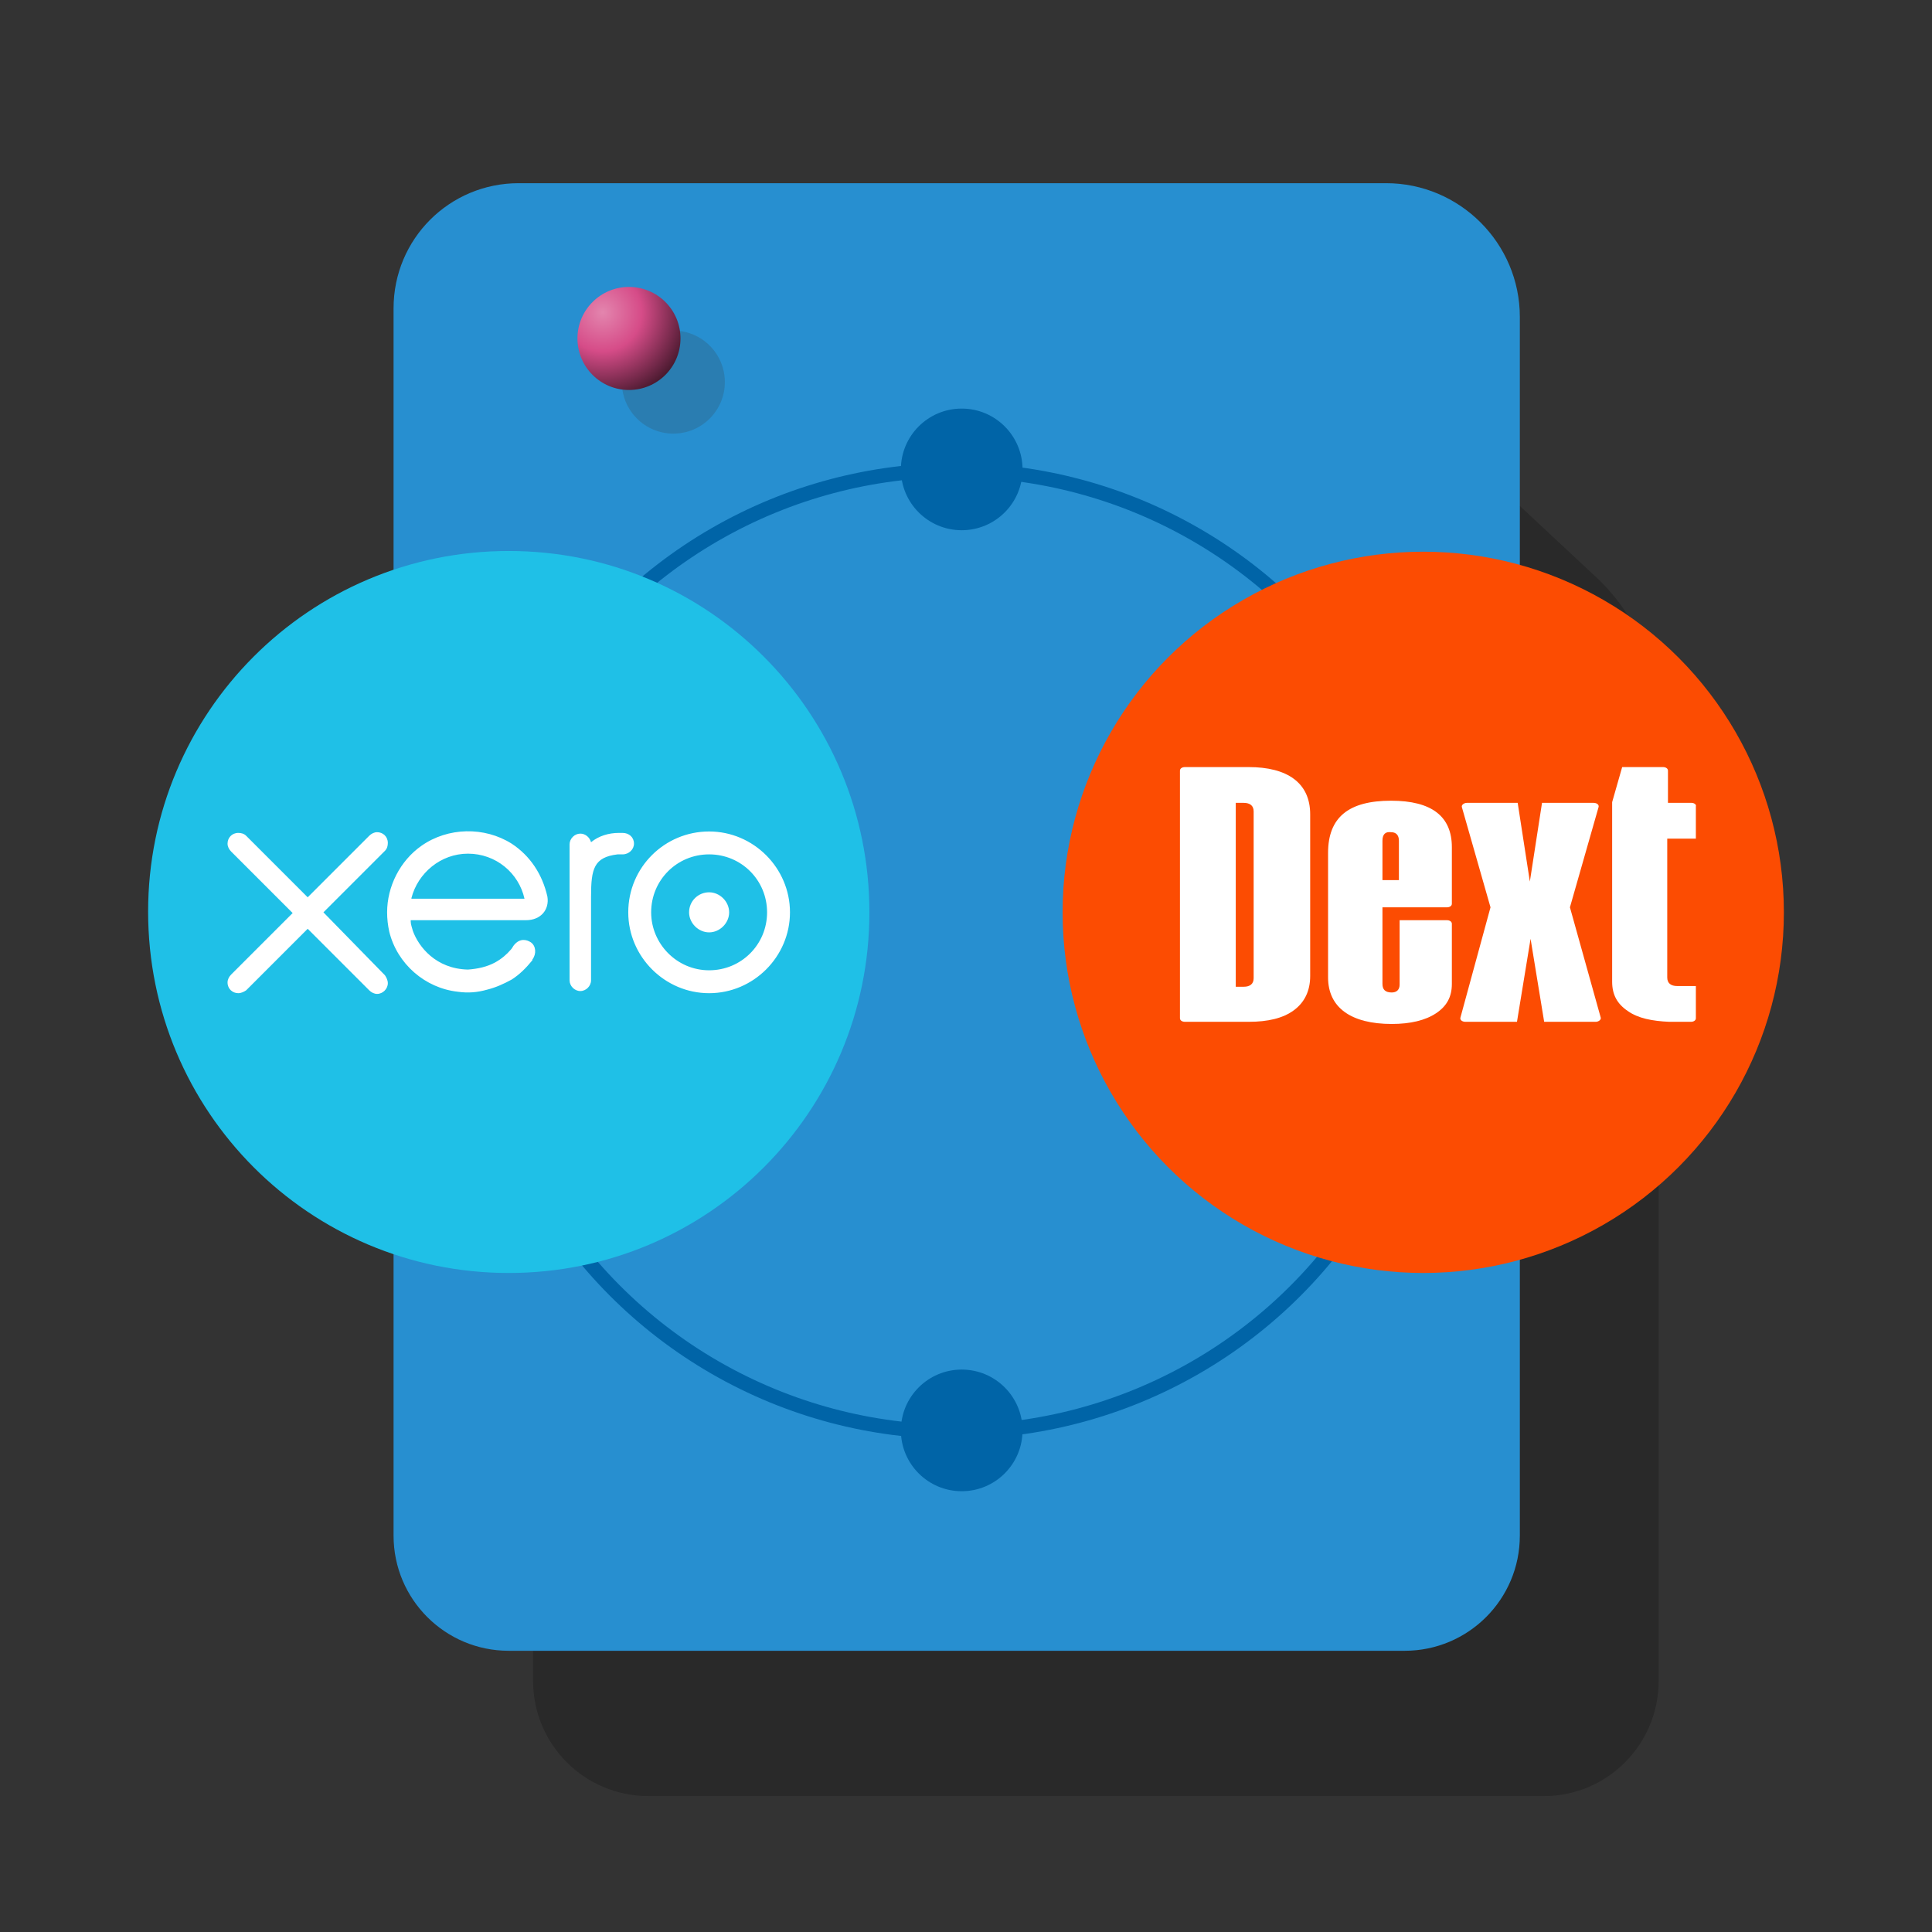
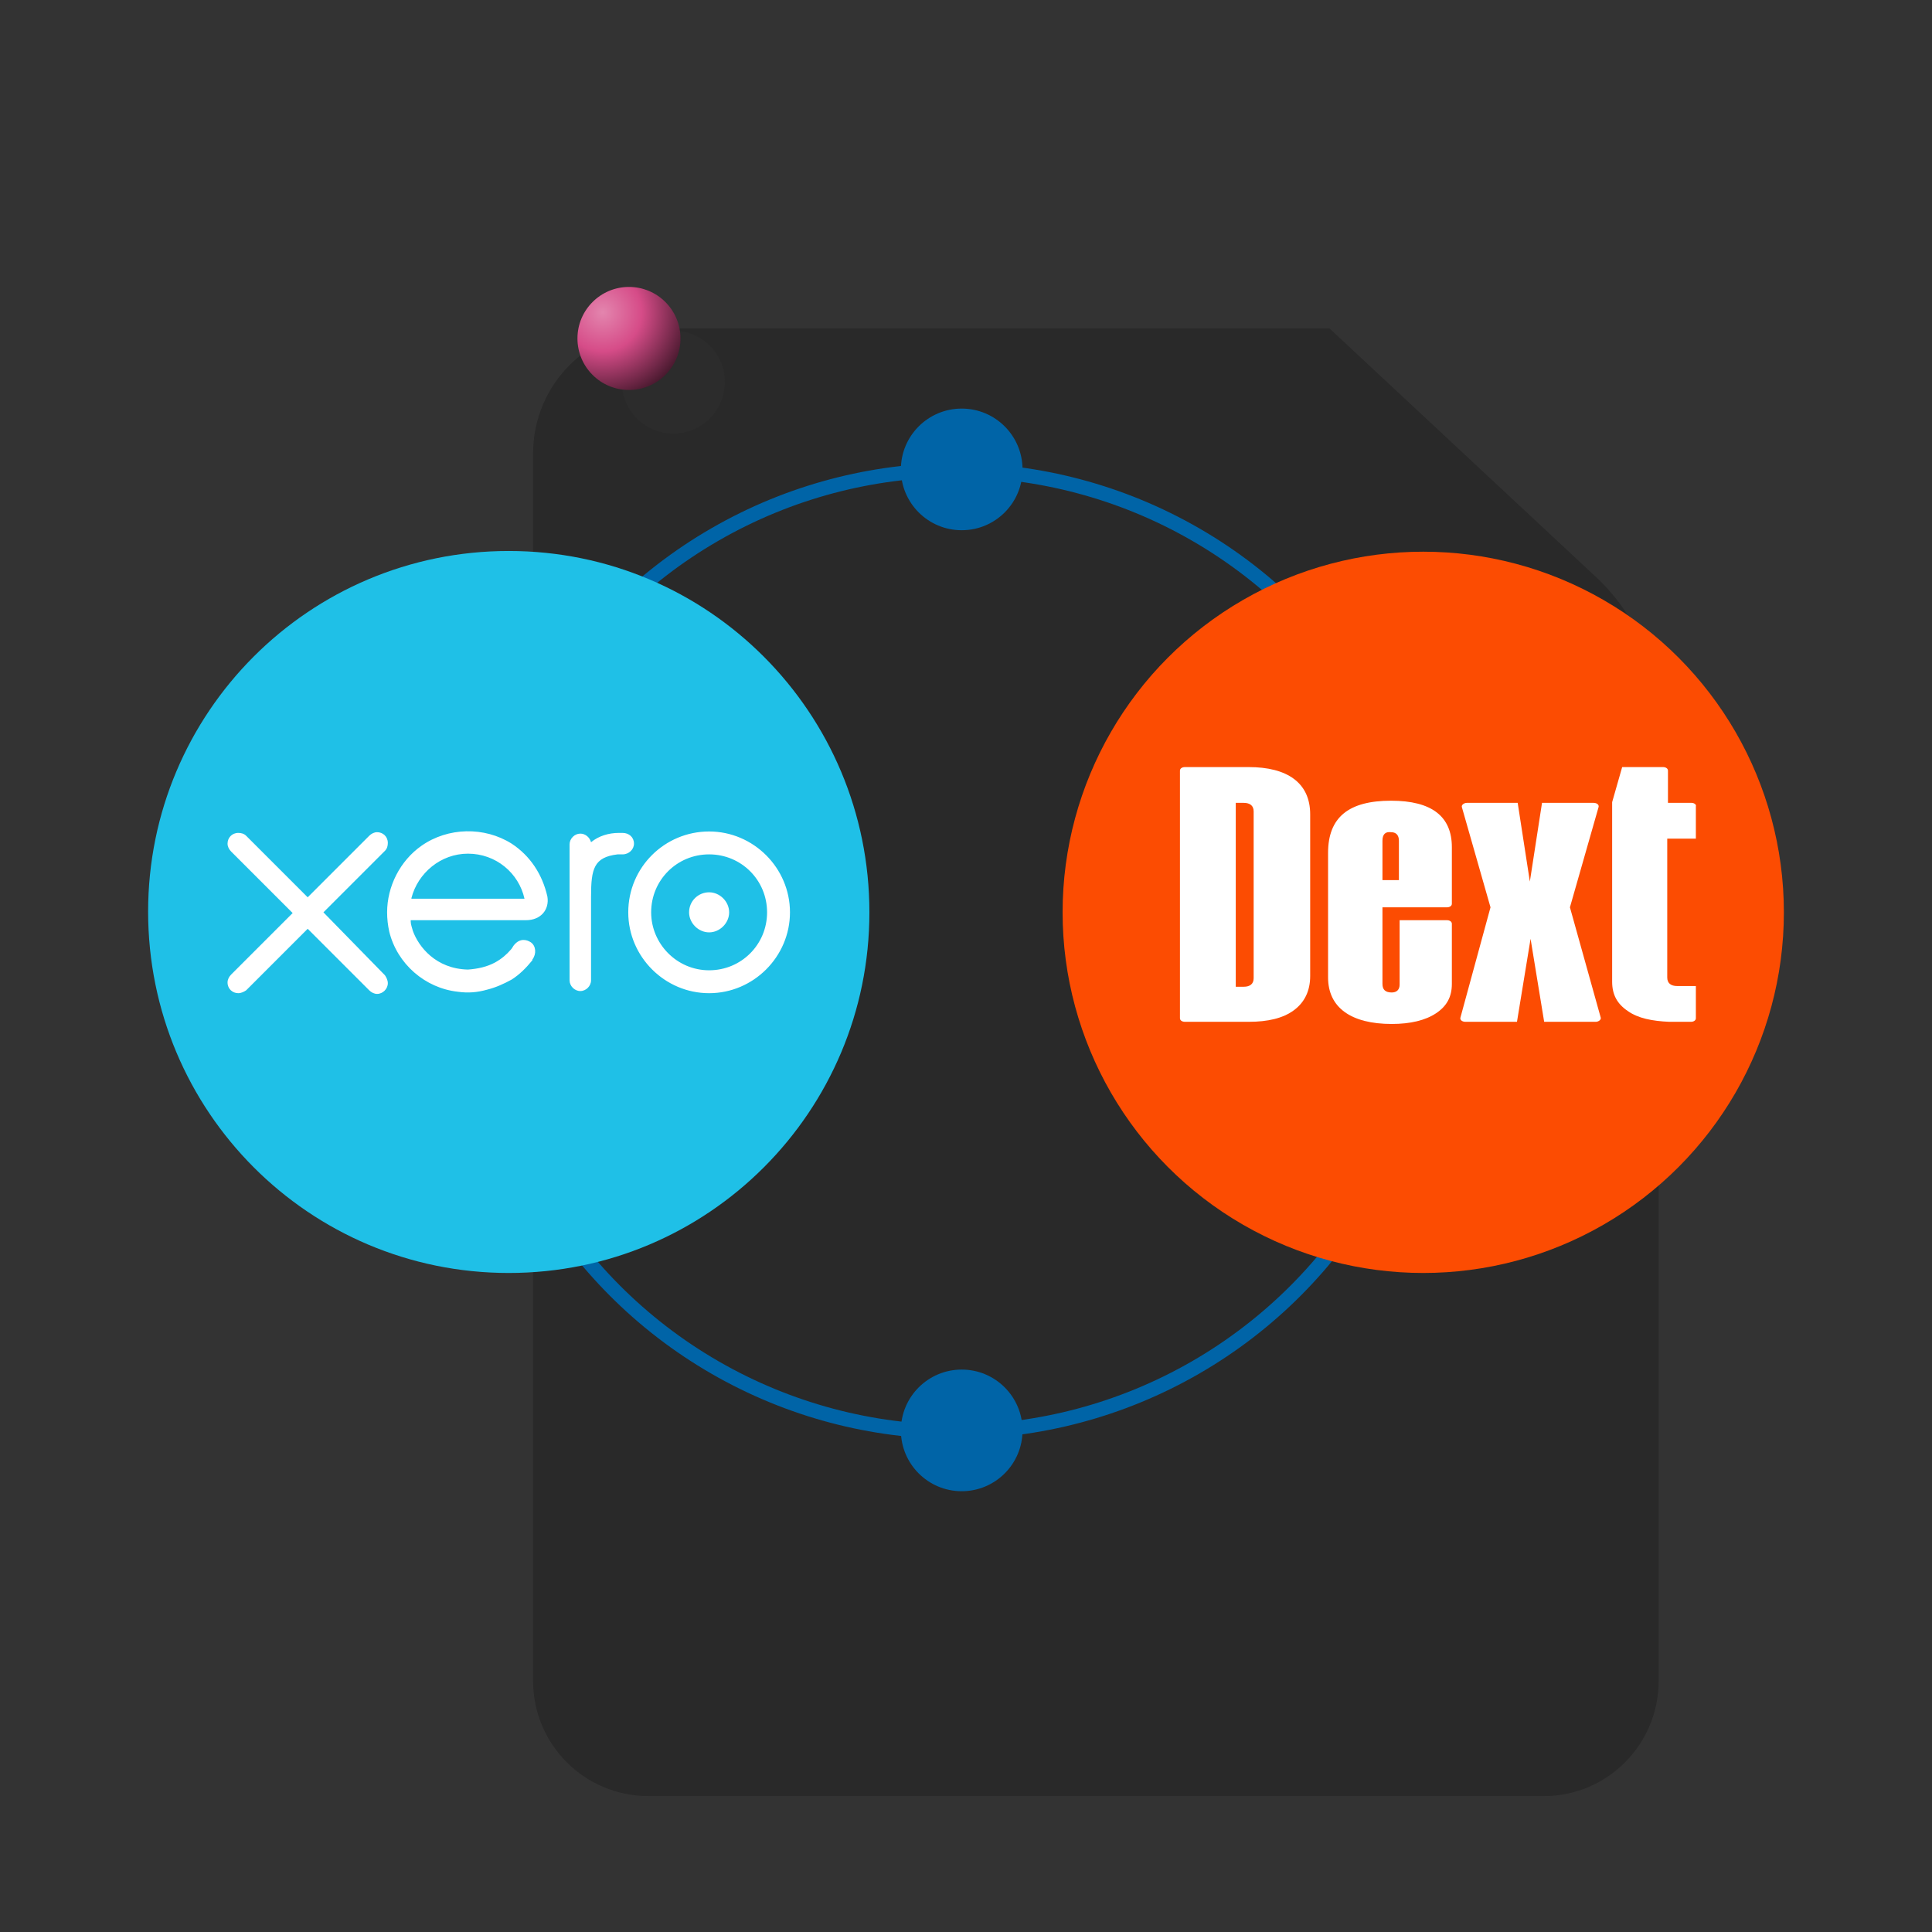
<svg xmlns="http://www.w3.org/2000/svg" id="Layer_1" x="0px" y="0px" viewBox="0 0 270 270" style="enable-background:new 0 0 270 270;" xml:space="preserve">
  <rect x="0" y="0" width="270" height="270" fill="#333333" stroke="none" />
  <style type="text/css">
	.st0{opacity:0.2;}
	.st1{fill:#278FD0;}
	.st2{fill:none;stroke:#0064A7;stroke-width:2;stroke-miterlimit:10;}
	.st3{fill:#FC4C02;}
	.st4{fill:#FFFFFF;}
	.st5{fill:#1FC0E7;}
	.st6{fill:#0064A7;}
	.st7{opacity:0.2;fill:#383838;}
	.st8{fill:url(#SVGID_1_);}
</style>
  <g>
    <path class="st0" d="M215.8,251H90.6c-8.9,0-16.1-7.2-16.1-16.1V63.4c0-9.7,7.8-17.5,17.5-17.5h93.8L223,80.6   c5.6,5.2,8.8,12.5,8.8,20.2v134.1C231.8,243.8,224.6,251,215.8,251z" />
-     <path class="st1" d="M166.3,25.6H72.5c-9.7,0-17.5,7.8-17.5,17.5v171.5c0,8.9,7.2,16.1,16.1,16.1h125.2c8.9,0,16.1-7.2,16.1-16.1   V44.3c0-10.3-8.4-18.7-18.7-18.7H166.3z" />
  </g>
  <circle class="st2" cx="133.5" cy="132.9" r="67.2" />
  <g>
    <circle class="st3" cx="198.9" cy="127.5" r="50.4" />
    <g>
      <path class="st4" d="M219.4,126.8l4-14c0.1-0.3-0.2-0.6-0.7-0.6h-7.2l-1.7,11l-1.7-11H205c-0.4,0-0.8,0.3-0.7,0.6l4,14l-4.2,15.4    c-0.1,0.3,0.2,0.6,0.7,0.6h7.2l1.9-11.6l1.9,11.6h7.2c0.4,0,0.8-0.3,0.7-0.6L219.4,126.8z" />
      <path class="st4" d="M175.2,113.4c0-0.8-0.5-1.2-1.4-1.2h-1.1v25.7h1.1c0.9,0,1.4-0.4,1.4-1.2V113.4z M174.5,107.2    c5.4,0,8.6,2.2,8.6,6.6v22.6c0,2.1-0.8,3.7-2.3,4.8c-1.5,1.1-3.6,1.6-6.3,1.6h-8.9c-0.4,0-0.7-0.2-0.7-0.5v-34.6    c0-0.3,0.3-0.5,0.7-0.5H174.5z" />
      <path class="st4" d="M193.2,117.5v5.5h2.3v-5.5c0-0.8-0.4-1.2-1.1-1.2C193.6,116.2,193.2,116.6,193.2,117.5 M202.9,118.4v7.9    c0,0.3-0.3,0.5-0.7,0.5h-9v10.7c0,0.8,0.4,1.2,1.3,1.2c0.7,0,1.1-0.4,1.1-1.1v-9h6.6c0.4,0,0.7,0.2,0.7,0.5v8.4    c0,1.8-0.7,3.1-2.2,4.1c-1.5,1-3.6,1.5-6.2,1.5c-5.7,0-8.9-2.3-8.9-6.5v-17.4c0-5,2.9-7.3,8.8-7.3    C200.1,111.9,202.9,114.1,202.9,118.4" />
      <path class="st4" d="M236.4,112.2h-3.3v-4.5c0-0.3-0.3-0.5-0.7-0.5h-5.7l-1.4,4.9c0,0,0,0.1,0,0.1v4.9v18.6v1.5    c0,1.8,0.7,3.1,2.2,4.1c1.4,1,3.4,1.4,5.8,1.5c0.1,0,0.1,0,0.2,0c0,0,0.1,0,0.1,0c0,0,0.1,0,0.1,0h2.6c0.4,0,0.7-0.2,0.7-0.5v-4.5    h-2.6c-0.9,0-1.4-0.4-1.4-1.2l0-19.4h4v-4.5C237.1,112.4,236.7,112.2,236.4,112.2" />
    </g>
  </g>
  <g>
    <g>
      <path class="st5" d="M71.1,177.9c27.9,0,50.4-22.6,50.4-50.4C121.5,99.6,99,77,71.1,77s-50.4,22.6-50.4,50.4    C20.7,155.3,43.2,177.9,71.1,177.9" />
      <path class="st4" d="M45.2,127.5l8.6-8.6c0.3-0.3,0.4-0.7,0.4-1.1c0-0.9-0.7-1.5-1.5-1.5c-0.4,0-0.8,0.2-1.1,0.5l-8.6,8.6    l-8.6-8.6c-0.3-0.3-0.7-0.4-1.1-0.4c-0.9,0-1.5,0.7-1.5,1.5c0,0.4,0.2,0.8,0.5,1.1l8.6,8.6l-8.6,8.6c-0.3,0.3-0.5,0.7-0.5,1.1    c0,0.9,0.7,1.5,1.5,1.5c0.4,0,0.8-0.2,1.1-0.4l8.6-8.6l8.6,8.6c0.3,0.3,0.7,0.5,1.1,0.5c0.8,0,1.5-0.7,1.5-1.5    c0-0.4-0.2-0.8-0.4-1.1L45.2,127.5L45.2,127.5z M96.3,127.5c0,1.5,1.3,2.8,2.8,2.8c1.5,0,2.8-1.3,2.8-2.8c0-1.5-1.3-2.8-2.8-2.8    C97.6,124.7,96.3,125.9,96.3,127.5L96.3,127.5z M91,127.5c0-4.5,3.6-8.1,8.1-8.1c4.5,0,8.1,3.6,8.1,8.1c0,4.5-3.6,8.1-8.1,8.1    C94.6,135.6,91,131.9,91,127.5L91,127.5z M87.8,127.5c0,6.2,5.1,11.3,11.3,11.3c6.2,0,11.3-5.1,11.3-11.3    c0-6.2-5.1-11.3-11.3-11.3C92.9,116.2,87.8,121.2,87.8,127.5L87.8,127.5z M87,116.4h-0.5c-1.4,0-2.8,0.4-3.9,1.3    c-0.2-0.7-0.8-1.2-1.5-1.2c-0.8,0-1.5,0.7-1.5,1.5l0,19c0,0.8,0.7,1.5,1.5,1.5c0.8,0,1.5-0.7,1.5-1.5v-11.7c0-3.9,0.4-5.5,3.7-5.9    c0.3,0,0.6,0,0.7,0c0.9,0,1.6-0.7,1.6-1.5C88.6,117,87.9,116.4,87,116.4L87,116.4z M57.5,125.6c0,0,0-0.1,0-0.1    c0.9-3.5,4.1-6.2,7.9-6.2c3.9,0,7.1,2.7,7.9,6.3L57.5,125.6L57.5,125.6z M76.5,125.3c-0.7-3.1-2.4-5.7-5-7.4    c-3.8-2.4-8.9-2.3-12.6,0.3c-3,2.1-4.8,5.7-4.8,9.3c0,0.9,0.1,1.8,0.3,2.7c1.1,4.5,5,7.9,9.6,8.4c1.4,0.2,2.7,0.1,4.1-0.3    c1.2-0.3,2.3-0.8,3.4-1.4c1.1-0.7,2-1.6,2.9-2.7c0,0,0,0,0-0.1c0.6-0.8,0.5-1.9-0.2-2.4c-0.6-0.4-1.5-0.6-2.3,0.3    c-0.2,0.2-0.3,0.5-0.5,0.7c-0.6,0.7-1.3,1.3-2.2,1.8c-1.1,0.6-2.4,0.9-3.8,1c-4.5-0.1-6.9-3.2-7.7-5.4c-0.1-0.4-0.3-0.9-0.3-1.3    l0-0.2h16.1C75.6,128.6,76.8,127.1,76.5,125.3L76.5,125.3z" />
    </g>
  </g>
  <circle class="st6" cx="134.4" cy="199.9" r="8.5" />
  <circle class="st6" cx="134.4" cy="65.6" r="8.5" />
  <g>
    <circle class="st7" cx="94.1" cy="53.4" r="7.2" />
    <radialGradient id="SVGID_1_" cx="84.225" cy="43.652" r="13.007" gradientUnits="userSpaceOnUse">
      <stop offset="0" style="stop-color:#E385AE" />
      <stop offset="0.419" style="stop-color:#D64C88" />
      <stop offset="1" style="stop-color:#3D1527" />
    </radialGradient>
    <circle class="st8" cx="87.9" cy="47.3" r="7.2" />
  </g>
</svg>